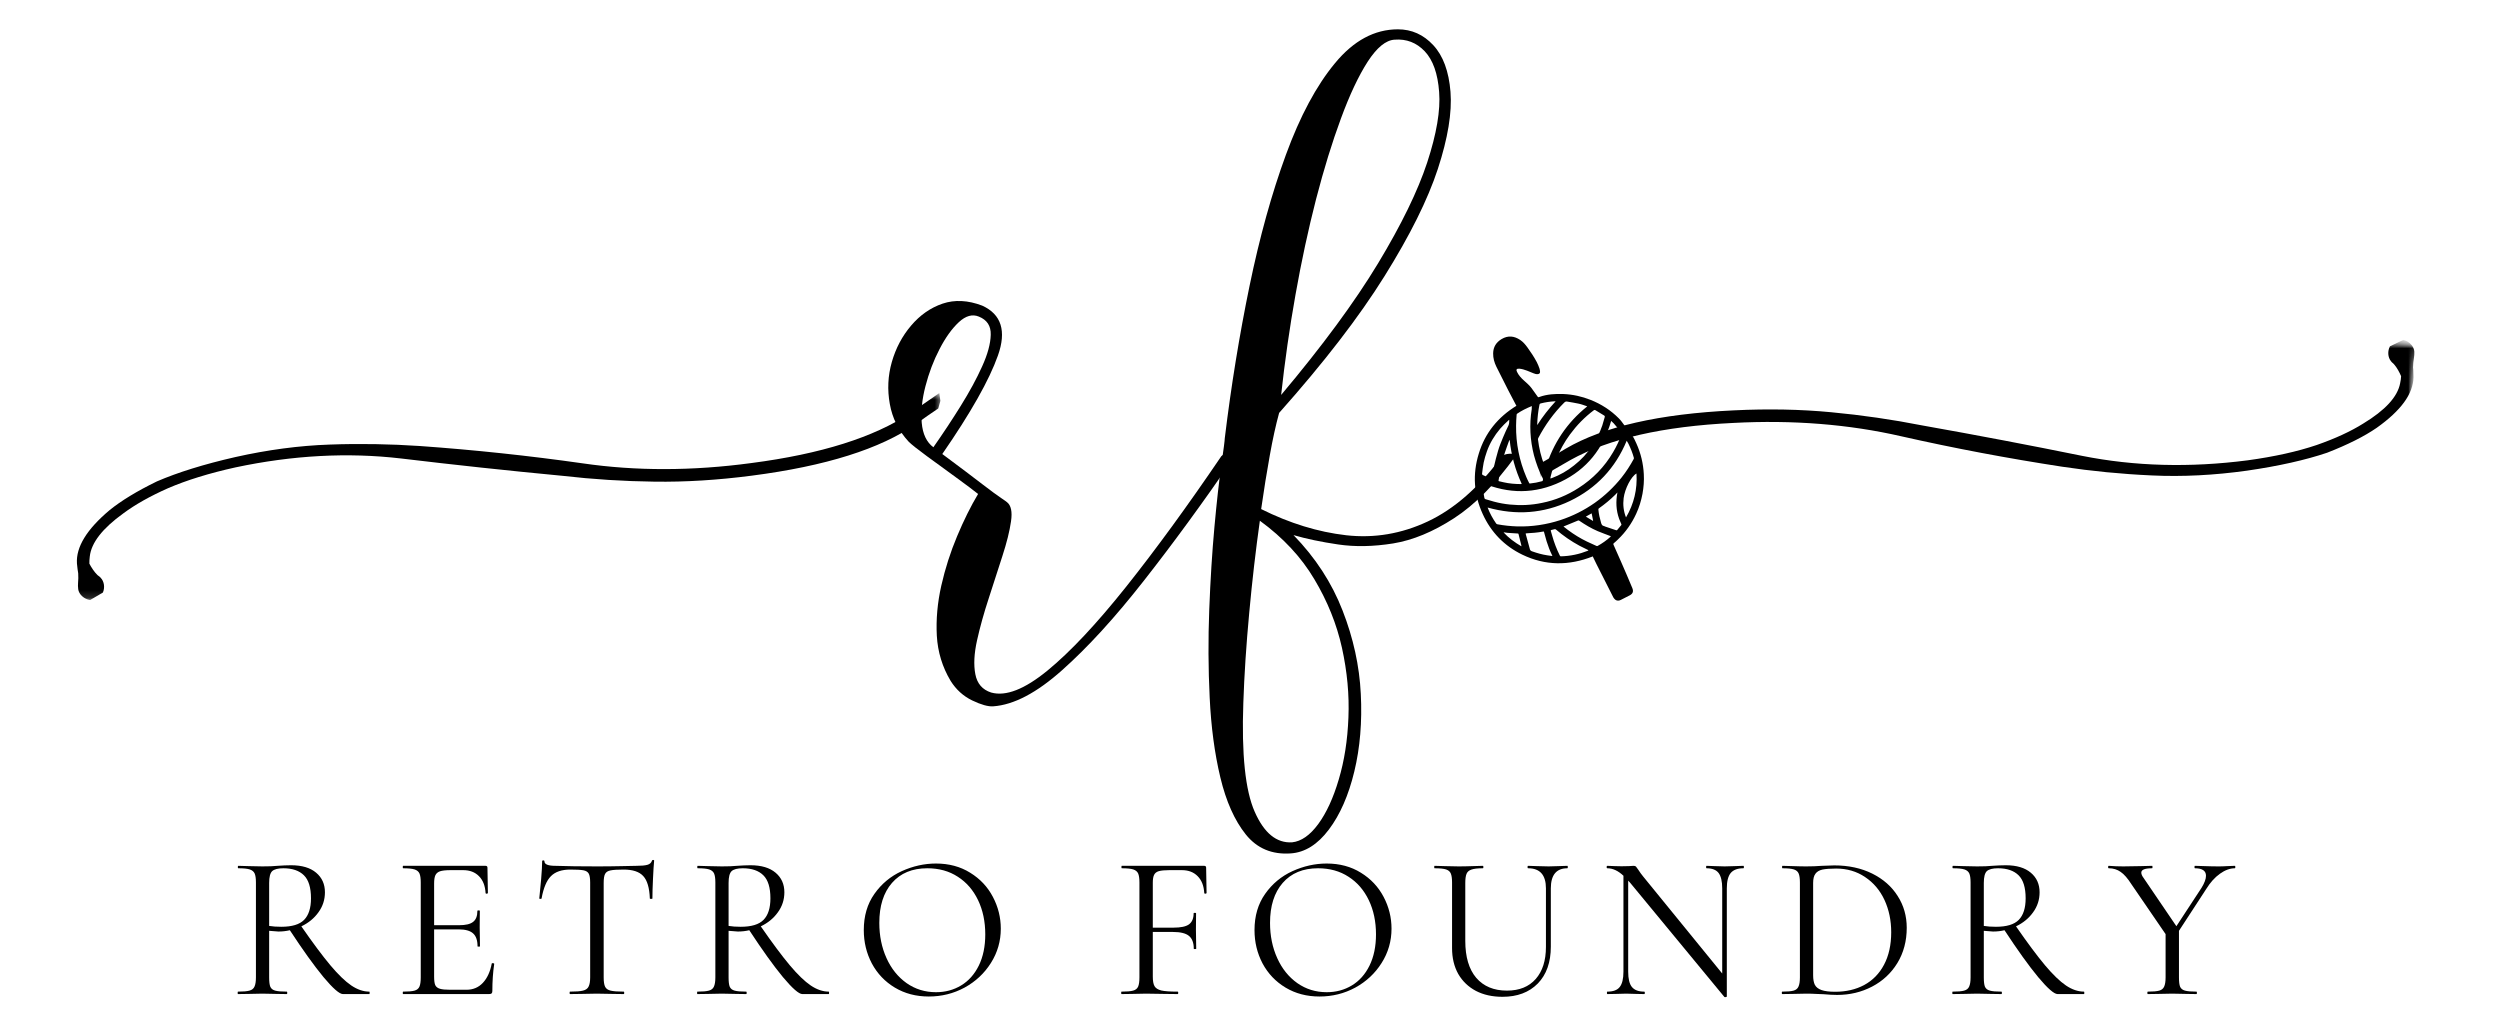
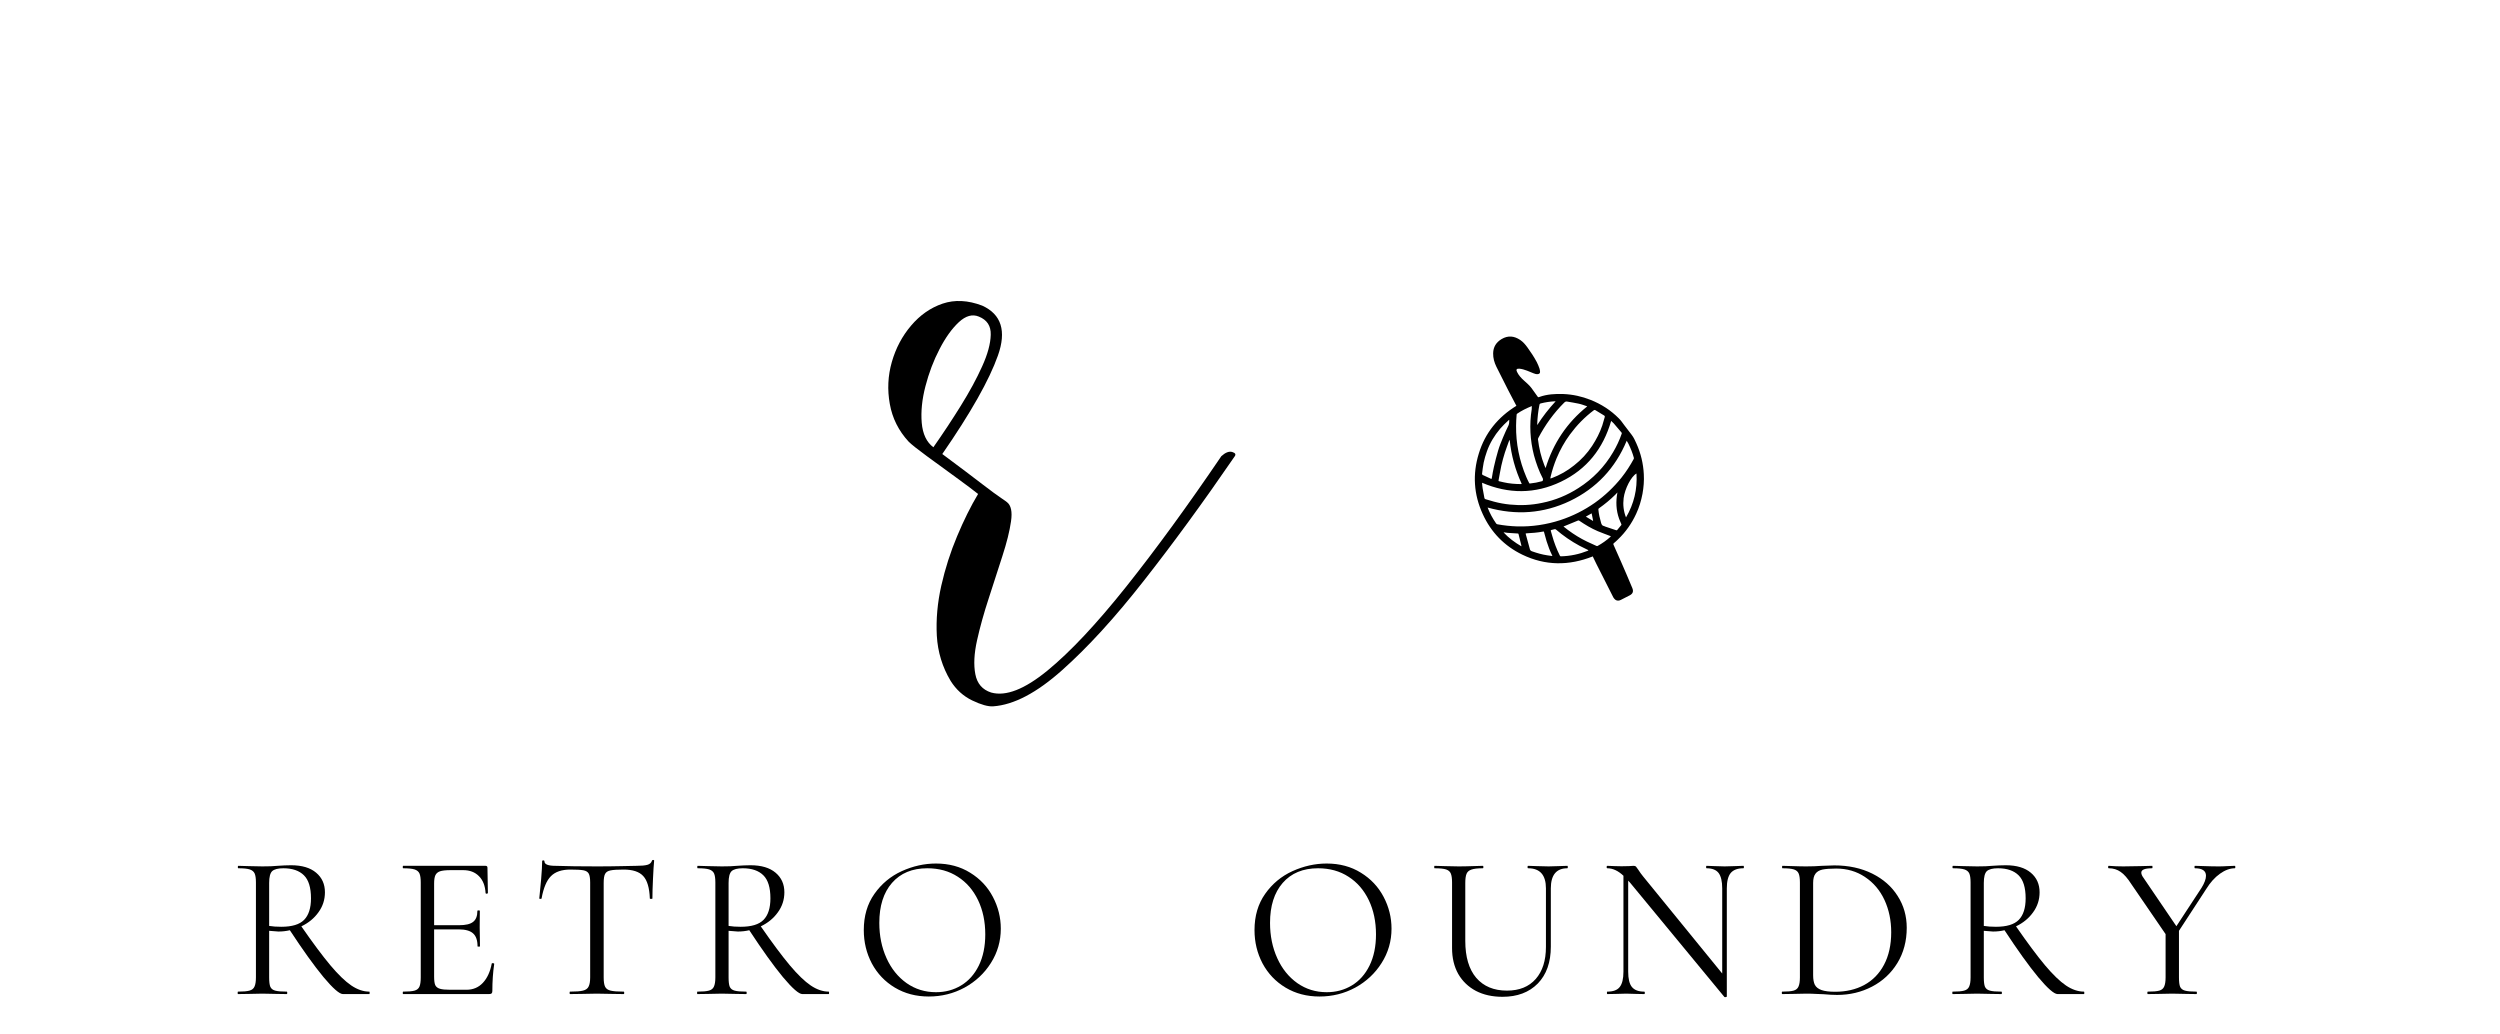
<svg xmlns="http://www.w3.org/2000/svg" width="341" height="141" viewBox="0 0 341 141" fill="none">
  <mask id="mask0_1_90" style="mask-type:luminance" maskUnits="userSpaceOnUse" x="10" y="53" width="119" height="29">
-     <path d="M10 53.615H128.469V81.853H10V53.615Z" fill="white" />
-   </mask>
+     </mask>
  <g mask="url(#mask0_1_90)">
    <path d="M14.035 80.824C14.329 80.142 14.216 79.314 13.736 78.814C13.687 78.765 13.643 78.701 13.584 78.662C13.491 78.603 13.397 78.519 13.29 78.436C13.29 78.436 13.285 78.426 13.285 78.416C13.275 78.416 13.275 78.416 13.275 78.416C12.848 78.01 12.446 77.367 12.191 76.887C12.182 76.603 12.201 76.284 12.245 75.916C12.446 74.034 13.971 72.082 16.824 70.023C18.432 68.827 20.457 67.685 22.908 66.597C25.448 65.503 28.522 64.547 32.115 63.753C39.915 62.096 47.44 61.689 54.701 62.537C61.859 63.395 69.203 64.189 76.757 64.905C80.89 65.381 85.072 65.645 89.273 65.699C93.475 65.758 97.902 65.484 102.535 64.881C112.619 63.577 120.095 61.223 124.949 57.826C126.052 57.032 127.052 56.336 127.979 55.713C128.067 55.37 128.17 55.022 128.268 54.679C128.224 54.326 128.175 53.968 128.121 53.615C126.978 54.409 125.679 55.306 124.164 56.346C119.193 59.65 111.977 61.925 102.486 63.16C94.426 64.248 86.739 64.258 79.468 63.199C72.095 62.15 64.692 61.366 57.27 60.836C53.25 60.566 49.146 60.488 44.965 60.64C40.793 60.782 36.508 61.356 32.11 62.341C27.816 63.322 24.247 64.435 21.408 65.66C18.687 66.984 16.53 68.298 14.932 69.597C11.843 72.195 10.353 74.612 10.495 76.858L10.579 77.622C10.598 77.833 10.627 78.019 10.667 78.201C10.691 78.642 10.691 79.098 10.647 79.49C10.618 79.775 10.637 80.069 10.667 80.353C10.74 81.059 11.486 81.74 12.294 81.843" fill="black" />
  </g>
  <path d="M168.375 62.3C164.125 68.497 160.012 74.125 156.041 79.185C152.079 84.244 148.358 88.313 144.883 91.402C141.416 94.5 138.279 96.147 135.47 96.343C134.788 96.392 133.832 96.128 132.607 95.539C131.391 94.951 130.41 94.059 129.665 92.873C128.538 90.99 127.91 88.936 127.783 86.715C127.665 84.504 127.866 82.234 128.391 79.891C128.925 77.537 129.646 75.292 130.548 73.145C131.45 70.988 132.401 69.066 133.411 67.379C132.783 66.87 131.783 66.12 130.41 65.124C129.038 64.119 127.709 63.154 126.43 62.222C125.15 61.281 124.321 60.624 123.939 60.242C122.566 58.751 121.713 57.04 121.37 55.104C121.017 53.157 121.11 51.25 121.645 49.377C122.184 47.495 123.057 45.843 124.272 44.416C125.488 42.98 126.92 41.98 128.567 41.416C130.224 40.857 132.028 40.945 133.979 41.69C136.592 42.882 137.303 45.152 136.117 48.495C134.94 51.829 132.411 56.31 128.528 61.928C130.969 63.747 132.803 65.124 134.019 66.066C135.234 66.997 136.078 67.615 136.548 67.929C137.019 68.242 137.284 68.433 137.352 68.497C137.911 68.929 138.098 69.806 137.901 71.125C137.715 72.434 137.323 74.008 136.725 75.851C136.137 77.694 135.514 79.616 134.862 81.616C134.205 83.617 133.675 85.519 133.273 87.323C132.867 89.137 132.788 90.686 133.038 91.97C133.283 93.25 134.004 94.079 135.195 94.461C137.195 95.02 139.755 94.02 142.882 91.46C146.005 88.897 149.579 85.087 153.609 80.028C157.634 74.969 161.963 69.037 166.591 62.222C167.15 61.712 167.65 61.526 168.081 61.653C168.522 61.786 168.62 62.001 168.375 62.3ZM127.312 61.006C128.631 59.124 129.881 57.236 131.058 55.339C132.244 53.432 133.215 51.647 133.96 49.985C134.715 48.328 135.107 46.887 135.136 45.671C135.176 44.455 134.631 43.627 133.509 43.181C132.631 42.818 131.724 43.073 130.783 43.946C129.842 44.823 128.964 46.044 128.155 47.613C127.341 49.172 126.704 50.858 126.233 52.672C125.763 54.476 125.596 56.143 125.724 57.672C125.856 59.202 126.385 60.315 127.312 61.006Z" fill="black" />
-   <path d="M204.829 62.3C205.025 62.055 205.383 61.918 205.908 61.889C206.442 61.864 206.712 61.977 206.712 62.222C203.966 66.026 201.167 68.85 198.319 70.694C195.48 72.537 192.715 73.684 190.024 74.125C187.327 74.557 184.827 74.606 182.513 74.263C180.209 73.924 178.184 73.498 176.434 72.988C179.425 76.062 181.655 79.489 183.121 83.263C184.597 87.038 185.425 90.833 185.612 94.637C185.808 98.451 185.513 101.981 184.729 105.227C183.945 108.482 182.788 111.12 181.258 113.149C179.729 115.189 177.993 116.272 176.061 116.404C173.497 116.586 171.453 115.723 169.924 113.816C168.394 111.904 167.237 109.31 166.453 106.031C165.668 102.746 165.188 99.118 165.001 95.147C164.805 91.186 164.786 87.176 164.943 83.126C165.099 79.062 165.335 75.312 165.649 71.87C165.962 68.433 166.276 65.624 166.59 63.438C166.904 61.256 167.06 60.035 167.06 59.771C167.933 52.593 169.061 45.681 170.433 39.023C171.806 32.371 173.458 26.404 175.395 21.119C177.326 15.839 179.562 11.668 182.101 8.608C184.636 5.539 187.494 4 190.671 4C192.553 4 194.161 4.721 195.495 6.157C196.838 7.598 197.623 9.721 197.848 12.53C198.069 15.344 197.495 18.845 196.122 23.041C194.75 27.228 192.323 32.101 188.847 37.67C185.381 43.23 180.591 49.446 174.473 56.319C174.027 57.942 173.6 59.879 173.198 62.124C172.792 64.374 172.399 66.811 172.022 69.439C175.905 71.375 179.768 72.566 183.611 73.007C187.455 73.439 191.166 72.811 194.75 71.125C198.343 69.439 201.702 66.497 204.829 62.3ZM169.59 95.873C169.34 102.864 169.855 107.815 171.139 110.718C172.419 113.63 174.12 115.022 176.238 114.894C177.493 114.762 178.679 113.934 179.807 112.404C180.93 110.874 181.866 108.84 182.611 106.305C183.366 103.78 183.807 100.971 183.925 97.873C184.053 94.784 183.758 91.617 183.043 88.362C182.322 85.117 181.067 82.004 179.278 79.008C177.498 76.003 175.022 73.341 171.845 71.027C171.282 75.027 170.796 79.219 170.394 83.597C169.987 87.96 169.718 92.054 169.59 95.873ZM174.748 53.868C180.366 47.191 184.773 41.21 187.965 35.925C191.151 30.645 193.387 26.056 194.671 22.159C195.951 18.252 196.495 15.05 196.299 12.55C196.113 10.04 195.461 8.192 194.338 7C193.21 5.814 191.838 5.284 190.22 5.412C189.029 5.481 187.808 6.481 186.553 8.412C185.308 10.349 184.092 12.932 182.905 16.158C181.714 19.374 180.582 23.041 179.513 27.159C178.454 31.277 177.518 35.621 176.709 40.18C175.895 44.745 175.243 49.309 174.748 53.868Z" fill="black" />
  <mask id="mask1_1_90" style="mask-type:luminance" maskUnits="userSpaceOnUse" x="208" y="46" width="123" height="21">
    <path d="M208.791 46.256H330.53V66.337H208.791V46.256Z" fill="white" />
  </mask>
  <g mask="url(#mask1_1_90)">
    <mask id="mask2_1_90" style="mask-type:luminance" maskUnits="userSpaceOnUse" x="209" y="36" width="121" height="39">
      <path d="M211.718 36.961L329.932 46.555L327.647 74.7L209.433 65.106L211.718 36.961Z" fill="white" />
    </mask>
    <g mask="url(#mask2_1_90)">
      <mask id="mask3_1_90" style="mask-type:luminance" maskUnits="userSpaceOnUse" x="209" y="36" width="122" height="39">
        <path d="M327.814 74.686L209.6 65.091L211.885 36.946L330.094 46.535L327.814 74.686Z" fill="white" />
      </mask>
      <g mask="url(#mask3_1_90)">
        <mask id="mask4_1_90" style="mask-type:luminance" maskUnits="userSpaceOnUse" x="209" y="36" width="122" height="39">
          <path d="M327.814 74.686L209.6 65.091L211.885 36.946L330.094 46.535L327.814 74.686Z" fill="white" />
        </mask>
        <g mask="url(#mask4_1_90)">
-           <path d="M325.99 47.237C325.642 47.889 325.691 48.727 326.128 49.266C326.172 49.315 326.211 49.384 326.265 49.428C326.358 49.492 326.441 49.585 326.539 49.678C326.539 49.678 326.549 49.688 326.549 49.698C326.554 49.698 326.554 49.698 326.554 49.698C326.946 50.139 327.299 50.81 327.51 51.311C327.5 51.595 327.456 51.914 327.378 52.276C327.03 54.13 325.348 55.953 322.338 57.777C320.637 58.841 318.529 59.816 315.999 60.699C313.376 61.586 310.239 62.287 306.586 62.787C298.683 63.812 291.148 63.606 283.981 62.175C276.916 60.738 269.661 59.356 262.189 58.027C258.105 57.223 253.958 56.62 249.776 56.228C245.594 55.831 241.162 55.742 236.495 55.973C226.337 56.453 218.694 58.194 213.581 61.189C212.419 61.89 211.365 62.503 210.394 63.047C210.272 63.385 210.144 63.724 210.017 64.057C210.036 64.415 210.056 64.773 210.076 65.131C211.282 64.43 212.649 63.64 214.243 62.728C219.464 59.836 226.842 58.154 236.402 57.689C244.526 57.257 252.183 57.87 259.346 59.512C266.611 61.155 273.926 62.532 281.28 63.66C285.265 64.258 289.354 64.665 293.531 64.851C297.703 65.047 302.022 64.822 306.483 64.199C310.842 63.567 314.489 62.743 317.416 61.753C320.235 60.655 322.49 59.522 324.191 58.35C327.481 56.012 329.157 53.727 329.201 51.472L329.177 50.708C329.177 50.497 329.162 50.306 329.138 50.124C329.147 49.683 329.182 49.227 329.26 48.84C329.314 48.555 329.319 48.266 329.314 47.982C329.295 47.266 328.608 46.531 327.809 46.359" fill="black" />
-         </g>
+           </g>
      </g>
    </g>
  </g>
  <path d="M50.381 135.258C50.405 135.258 50.42 135.316 50.42 135.434C50.42 135.542 50.405 135.591 50.381 135.591H46.773C46.302 135.591 45.42 134.821 44.125 133.277C42.841 131.723 41.311 129.59 39.537 126.884C39.036 127.002 38.517 127.061 37.968 127.061C37.86 127.061 37.443 127.031 36.713 126.963V133.316C36.713 133.904 36.762 134.331 36.87 134.591C36.987 134.856 37.208 135.032 37.536 135.12C37.86 135.213 38.385 135.258 39.105 135.258C39.154 135.258 39.184 135.316 39.184 135.434C39.184 135.542 39.154 135.591 39.105 135.591C38.517 135.591 38.056 135.586 37.733 135.571L35.791 135.532L33.889 135.571C33.546 135.586 33.07 135.591 32.457 135.591C32.428 135.591 32.418 135.542 32.418 135.434C32.418 135.316 32.428 135.258 32.457 135.258C33.173 135.258 33.698 135.213 34.026 135.12C34.364 135.032 34.595 134.846 34.712 134.571C34.84 134.297 34.909 133.88 34.909 133.316V120.374C34.909 119.815 34.85 119.403 34.732 119.138C34.614 118.878 34.389 118.697 34.065 118.589C33.737 118.486 33.222 118.432 32.516 118.432C32.462 118.432 32.438 118.383 32.438 118.275C32.438 118.158 32.462 118.099 32.516 118.099L33.889 118.138C34.673 118.167 35.306 118.177 35.791 118.177C36.208 118.177 36.595 118.172 36.948 118.158C37.301 118.148 37.595 118.128 37.831 118.099C38.522 118.05 39.149 118.02 39.713 118.02C41.189 118.02 42.326 118.364 43.125 119.04C43.919 119.707 44.321 120.599 44.321 121.707C44.321 122.717 44.027 123.624 43.439 124.433C42.861 125.247 42.086 125.884 41.105 126.355C42.674 128.62 43.993 130.389 45.067 131.669C46.135 132.939 47.086 133.855 47.91 134.414C48.743 134.978 49.567 135.258 50.381 135.258ZM36.713 126.296C37.183 126.374 37.733 126.413 38.36 126.413C39.821 126.413 40.86 126.1 41.478 125.472C42.105 124.835 42.419 123.854 42.419 122.531C42.419 121.07 42.096 120.021 41.458 119.393C40.816 118.756 39.88 118.432 38.654 118.432C37.919 118.432 37.409 118.565 37.125 118.824C36.85 119.089 36.713 119.624 36.713 120.432V126.296Z" fill="black" />
  <path d="M67.077 131.414C67.077 131.39 67.117 131.375 67.195 131.375C67.244 131.375 67.293 131.385 67.332 131.394C67.381 131.409 67.411 131.434 67.411 131.473C67.239 132.649 67.156 133.885 67.156 135.179C67.156 135.326 67.121 135.429 67.058 135.493C66.989 135.562 66.871 135.591 66.705 135.591H54.978C54.949 135.591 54.939 135.542 54.939 135.434C54.939 135.316 54.949 135.258 54.978 135.258C55.694 135.258 56.218 135.213 56.547 135.12C56.87 135.032 57.096 134.846 57.214 134.571C57.331 134.297 57.39 133.88 57.39 133.316V120.374C57.39 119.815 57.331 119.403 57.214 119.138C57.096 118.878 56.87 118.697 56.547 118.589C56.218 118.486 55.694 118.432 54.978 118.432C54.949 118.432 54.939 118.383 54.939 118.275C54.939 118.158 54.949 118.099 54.978 118.099H66.234C66.401 118.099 66.489 118.187 66.489 118.354L66.548 121.786C66.548 121.854 66.494 121.893 66.391 121.903C66.298 121.903 66.244 121.879 66.234 121.825C66.18 120.834 65.881 120.06 65.332 119.511C64.793 118.962 64.077 118.687 63.175 118.687H61.469C60.812 118.687 60.331 118.741 60.018 118.844C59.714 118.952 59.508 119.128 59.39 119.374C59.273 119.624 59.214 120.001 59.214 120.511V126.198H62.626C63.513 126.198 64.146 126.051 64.528 125.747C64.92 125.448 65.116 124.943 65.116 124.237C65.116 124.198 65.165 124.178 65.273 124.178C65.391 124.178 65.45 124.198 65.45 124.237L65.43 126.492C65.43 127.041 65.435 127.453 65.45 127.727L65.469 129.08C65.469 129.11 65.41 129.12 65.293 129.12C65.185 129.12 65.136 129.11 65.136 129.08C65.136 128.257 64.93 127.669 64.528 127.316C64.136 126.953 63.474 126.766 62.547 126.766H59.214V133.218C59.214 133.743 59.263 134.13 59.371 134.375C59.488 134.61 59.694 134.777 59.998 134.865C60.297 134.959 60.763 135.003 61.39 135.003H63.626C64.528 135.003 65.273 134.689 65.862 134.061C66.46 133.424 66.867 132.542 67.077 131.414Z" fill="black" />
  <path d="M77.793 118.609C76.616 118.609 75.733 118.913 75.145 119.511C74.557 120.099 74.13 121.114 73.871 122.55C73.871 122.59 73.817 122.609 73.714 122.609C73.606 122.609 73.557 122.59 73.557 122.55C73.635 121.884 73.719 121.011 73.812 119.923C73.9 118.839 73.949 118.03 73.949 117.491C73.949 117.403 73.998 117.354 74.106 117.354C74.209 117.354 74.263 117.403 74.263 117.491C74.263 117.898 74.763 118.099 75.773 118.099C77.351 118.153 79.229 118.177 81.401 118.177C82.499 118.177 83.661 118.168 84.891 118.138L86.793 118.099C87.47 118.099 87.975 118.055 88.303 117.962C88.627 117.873 88.838 117.682 88.931 117.393C88.941 117.329 88.995 117.295 89.088 117.295C89.176 117.295 89.225 117.329 89.225 117.393C89.171 117.942 89.117 118.766 89.068 119.864C89.014 120.962 88.99 121.859 88.99 122.55C88.99 122.59 88.931 122.609 88.813 122.609C88.696 122.609 88.637 122.59 88.637 122.55C88.583 121.099 88.284 120.079 87.735 119.491C87.195 118.903 86.308 118.609 85.068 118.609C84.229 118.609 83.626 118.648 83.264 118.726C82.911 118.795 82.665 118.952 82.538 119.197C82.406 119.432 82.342 119.844 82.342 120.432V133.316C82.342 133.905 82.406 134.331 82.538 134.591C82.665 134.856 82.916 135.032 83.283 135.12C83.661 135.213 84.254 135.258 85.068 135.258C85.117 135.258 85.146 135.316 85.146 135.434C85.146 135.542 85.117 135.591 85.068 135.591C84.45 135.591 83.955 135.586 83.577 135.571L81.401 135.532L79.302 135.571C78.92 135.586 78.405 135.591 77.753 135.591C77.714 135.591 77.694 135.542 77.694 135.434C77.694 135.316 77.714 135.258 77.753 135.258C78.562 135.258 79.15 135.213 79.518 135.12C79.896 135.032 80.151 134.846 80.283 134.571C80.425 134.297 80.499 133.88 80.499 133.316V120.374C80.499 119.785 80.43 119.383 80.302 119.158C80.17 118.922 79.93 118.775 79.577 118.707C79.224 118.643 78.626 118.609 77.793 118.609Z" fill="black" />
  <path d="M113.047 135.258C113.072 135.258 113.086 135.316 113.086 135.434C113.086 135.542 113.072 135.591 113.047 135.591H109.439C108.968 135.591 108.086 134.821 106.791 133.277C105.507 131.723 103.977 129.59 102.203 126.884C101.703 127.002 101.183 127.061 100.634 127.061C100.526 127.061 100.109 127.031 99.379 126.963V133.316C99.379 133.904 99.428 134.331 99.536 134.591C99.653 134.856 99.874 135.032 100.203 135.12C100.526 135.213 101.051 135.258 101.771 135.258C101.82 135.258 101.85 135.316 101.85 135.434C101.85 135.542 101.82 135.591 101.771 135.591C101.183 135.591 100.722 135.586 100.399 135.571L98.457 135.532L96.555 135.571C96.212 135.586 95.736 135.591 95.124 135.591C95.094 135.591 95.084 135.542 95.084 135.434C95.084 135.316 95.094 135.258 95.124 135.258C95.839 135.258 96.364 135.213 96.692 135.12C97.031 135.032 97.261 134.846 97.379 134.571C97.506 134.297 97.575 133.88 97.575 133.316V120.374C97.575 119.815 97.516 119.403 97.398 119.138C97.281 118.878 97.055 118.697 96.732 118.589C96.403 118.486 95.888 118.432 95.182 118.432C95.128 118.432 95.104 118.383 95.104 118.275C95.104 118.158 95.128 118.099 95.182 118.099L96.555 118.138C97.34 118.167 97.972 118.177 98.457 118.177C98.874 118.177 99.261 118.172 99.614 118.158C99.967 118.148 100.261 118.128 100.497 118.099C101.188 118.05 101.815 118.02 102.379 118.02C103.855 118.02 104.992 118.364 105.791 119.04C106.586 119.707 106.988 120.599 106.988 121.707C106.988 122.717 106.693 123.624 106.105 124.433C105.527 125.247 104.752 125.884 103.772 126.355C105.34 128.62 106.659 130.389 107.733 131.669C108.801 132.939 109.753 133.855 110.576 134.414C111.41 134.978 112.233 135.258 113.047 135.258ZM99.379 126.296C99.85 126.374 100.399 126.413 101.026 126.413C102.487 126.413 103.526 126.1 104.144 125.472C104.772 124.835 105.085 123.854 105.085 122.531C105.085 121.07 104.762 120.021 104.125 119.393C103.482 118.756 102.546 118.432 101.32 118.432C100.585 118.432 100.075 118.565 99.791 118.824C99.516 119.089 99.379 119.624 99.379 120.432V126.296Z" fill="black" />
  <path d="M126.684 135.924C124.959 135.924 123.414 135.522 122.056 134.709C120.708 133.9 119.664 132.801 118.919 131.414C118.183 130.017 117.821 128.502 117.821 126.865C117.821 124.943 118.301 123.295 119.272 121.923C120.238 120.55 121.478 119.521 122.998 118.824C124.527 118.133 126.081 117.785 127.665 117.785C129.44 117.785 130.999 118.207 132.332 119.04C133.675 119.864 134.71 120.962 135.43 122.335C136.146 123.698 136.509 125.139 136.509 126.668C136.509 128.37 136.058 129.933 135.156 131.355C134.264 132.767 133.067 133.885 131.567 134.709C130.062 135.522 128.435 135.924 126.684 135.924ZM127.665 135.336C128.93 135.336 130.077 135.032 131.097 134.414C132.116 133.802 132.92 132.899 133.509 131.708C134.097 130.507 134.391 129.09 134.391 127.453C134.391 125.703 134.063 124.149 133.411 122.786C132.754 121.413 131.832 120.349 130.646 119.589C129.469 118.82 128.082 118.432 126.488 118.432C124.434 118.432 122.826 119.099 121.664 120.432C120.512 121.756 119.938 123.57 119.938 125.884C119.938 127.639 120.262 129.237 120.919 130.688C121.571 132.13 122.488 133.267 123.664 134.101C124.841 134.924 126.174 135.336 127.665 135.336Z" fill="black" />
-   <path d="M164.576 121.786C164.576 121.854 164.522 121.893 164.419 121.903C164.326 121.903 164.272 121.879 164.262 121.825C164.208 120.834 163.909 120.06 163.36 119.511C162.821 118.962 162.105 118.687 161.203 118.687H159.497C158.869 118.687 158.389 118.736 158.065 118.824C157.752 118.918 157.536 119.089 157.418 119.334C157.301 119.57 157.242 119.923 157.242 120.393V126.531H160.066C161.056 126.531 161.762 126.384 162.183 126.08C162.6 125.766 162.811 125.266 162.811 124.57C162.811 124.531 162.86 124.511 162.968 124.511C163.086 124.511 163.144 124.531 163.144 124.57L163.125 126.825C163.125 127.374 163.13 127.786 163.144 128.061L163.164 129.414C163.164 129.443 163.105 129.453 162.987 129.453C162.88 129.453 162.831 129.443 162.831 129.414C162.831 128.59 162.605 128.002 162.164 127.649C161.732 127.296 161.007 127.119 159.987 127.119H157.242V133.218C157.242 133.806 157.32 134.238 157.477 134.512C157.634 134.787 157.938 134.983 158.399 135.101C158.869 135.209 159.615 135.258 160.634 135.258C160.683 135.258 160.713 135.316 160.713 135.434C160.713 135.542 160.683 135.591 160.634 135.591C159.86 135.591 159.262 135.586 158.83 135.571L156.32 135.532L154.418 135.571C154.075 135.586 153.599 135.591 152.986 135.591C152.947 135.591 152.928 135.542 152.928 135.434C152.928 135.316 152.947 135.258 152.986 135.258C153.692 135.258 154.212 135.213 154.555 135.12C154.893 135.032 155.124 134.846 155.242 134.571C155.359 134.297 155.418 133.88 155.418 133.316V120.374C155.418 119.815 155.359 119.403 155.242 119.138C155.124 118.878 154.898 118.697 154.575 118.589C154.246 118.486 153.722 118.432 153.006 118.432C152.977 118.432 152.967 118.383 152.967 118.275C152.967 118.158 152.977 118.099 153.006 118.099H164.262C164.429 118.099 164.517 118.187 164.517 118.354L164.576 121.786Z" fill="black" />
  <path d="M179.979 135.924C178.253 135.924 176.709 135.522 175.351 134.709C174.003 133.9 172.958 132.801 172.213 131.414C171.478 130.017 171.115 128.502 171.115 126.865C171.115 124.943 171.596 123.295 172.566 121.923C173.532 120.55 174.772 119.521 176.292 118.824C177.822 118.133 179.376 117.785 180.959 117.785C182.734 117.785 184.293 118.207 185.627 119.04C186.97 119.864 188.004 120.962 188.725 122.335C189.441 123.698 189.803 125.139 189.803 126.668C189.803 128.37 189.352 129.933 188.45 131.355C187.558 132.767 186.362 133.885 184.862 134.709C183.357 135.522 181.729 135.924 179.979 135.924ZM180.959 135.336C182.224 135.336 183.371 135.032 184.391 134.414C185.411 133.802 186.215 132.899 186.803 131.708C187.391 130.507 187.686 129.09 187.686 127.453C187.686 125.703 187.357 124.149 186.705 122.786C186.048 121.413 185.126 120.349 183.94 119.589C182.763 118.82 181.376 118.432 179.783 118.432C177.729 118.432 176.121 119.099 174.959 120.432C173.807 121.756 173.233 123.57 173.233 125.884C173.233 127.639 173.557 129.237 174.214 130.688C174.866 132.13 175.782 133.267 176.959 134.101C178.135 134.924 179.469 135.336 180.959 135.336Z" fill="black" />
  <path d="M210.866 121.178C210.866 119.349 210.053 118.432 208.435 118.432C208.381 118.432 208.356 118.383 208.356 118.275C208.356 118.158 208.381 118.099 208.435 118.099L209.631 118.138C210.308 118.167 210.847 118.177 211.239 118.177C211.553 118.177 212.009 118.167 212.612 118.138L213.788 118.099C213.828 118.099 213.847 118.158 213.847 118.275C213.847 118.383 213.828 118.432 213.788 118.432C212.283 118.432 211.533 119.349 211.533 121.178V129.12C211.533 131.267 210.935 132.944 209.749 134.159C208.557 135.365 206.954 135.964 204.944 135.964C203.557 135.964 202.346 135.694 201.316 135.16C200.282 134.61 199.478 133.841 198.904 132.846C198.341 131.841 198.061 130.664 198.061 129.316V120.374C198.061 119.815 198.002 119.403 197.885 119.138C197.777 118.878 197.561 118.697 197.238 118.589C196.909 118.486 196.385 118.432 195.669 118.432C195.639 118.432 195.63 118.383 195.63 118.275C195.63 118.158 195.639 118.099 195.669 118.099L197.041 118.138C197.826 118.167 198.458 118.177 198.944 118.177C199.463 118.177 200.12 118.167 200.905 118.138L202.258 118.099C202.307 118.099 202.336 118.158 202.336 118.275C202.336 118.383 202.307 118.432 202.258 118.432C201.562 118.432 201.047 118.491 200.709 118.609C200.38 118.717 200.159 118.903 200.042 119.177C199.924 119.452 199.865 119.874 199.865 120.432V128.335C199.865 130.522 200.36 132.198 201.356 133.375C202.361 134.542 203.758 135.12 205.552 135.12C207.239 135.12 208.543 134.591 209.474 133.532C210.401 132.473 210.866 131.017 210.866 129.159V121.178Z" fill="black" />
  <path d="M237.793 118.099C237.842 118.099 237.871 118.158 237.871 118.275C237.871 118.383 237.842 118.432 237.793 118.432C237.008 118.432 236.43 118.648 236.067 119.079C235.714 119.511 235.538 120.212 235.538 121.178V135.924C235.538 135.964 235.489 135.988 235.4 136.003C235.307 136.027 235.243 136.022 235.204 135.983L222.34 120.393L222.085 120.119V132.532C222.085 133.512 222.252 134.213 222.595 134.63C222.948 135.052 223.502 135.258 224.262 135.258C224.326 135.258 224.36 135.316 224.36 135.434C224.36 135.542 224.326 135.591 224.262 135.591C223.801 135.591 223.448 135.586 223.203 135.571L221.811 135.532L220.379 135.571C220.114 135.586 219.737 135.591 219.242 135.591C219.202 135.591 219.183 135.542 219.183 135.434C219.183 135.316 219.202 135.258 219.242 135.258C220.036 135.258 220.6 135.052 220.928 134.63C221.266 134.213 221.438 133.512 221.438 132.532V119.452C220.717 118.775 219.987 118.432 219.242 118.432C219.173 118.432 219.144 118.383 219.144 118.275C219.144 118.158 219.173 118.099 219.242 118.099L220.261 118.138C220.482 118.153 220.791 118.158 221.183 118.158C221.6 118.158 221.938 118.153 222.203 118.138C222.463 118.114 222.664 118.099 222.811 118.099C222.968 118.099 223.075 118.133 223.144 118.197C223.208 118.266 223.311 118.408 223.458 118.628C223.678 118.972 223.899 119.275 224.125 119.55L234.91 132.787V121.178C234.91 120.212 234.743 119.511 234.42 119.079C234.091 118.648 233.542 118.432 232.773 118.432C232.733 118.432 232.714 118.383 232.714 118.275C232.714 118.158 232.733 118.099 232.773 118.099L233.871 118.138C234.43 118.167 234.89 118.177 235.243 118.177C235.567 118.177 236.033 118.167 236.636 118.138L237.793 118.099Z" fill="black" />
  <path d="M250.587 135.709C250.048 135.709 249.43 135.674 248.724 135.611C248.46 135.596 248.126 135.586 247.724 135.571C247.317 135.547 246.871 135.532 246.391 135.532L244.489 135.571C244.16 135.586 243.694 135.591 243.096 135.591C243.057 135.591 243.038 135.542 243.038 135.434C243.038 135.316 243.057 135.258 243.096 135.258C243.802 135.258 244.317 135.213 244.646 135.12C244.969 135.032 245.195 134.846 245.312 134.571C245.44 134.297 245.508 133.88 245.508 133.316V120.374C245.508 119.815 245.45 119.403 245.332 119.138C245.224 118.878 245.008 118.697 244.685 118.589C244.356 118.486 243.832 118.432 243.116 118.432C243.087 118.432 243.077 118.383 243.077 118.275C243.077 118.158 243.087 118.099 243.116 118.099L244.528 118.138C245.312 118.168 245.93 118.177 246.391 118.177C247.107 118.177 247.808 118.153 248.489 118.099C249.313 118.06 249.881 118.04 250.195 118.04C252.141 118.04 253.867 118.413 255.372 119.158C256.872 119.903 258.029 120.923 258.843 122.217C259.667 123.501 260.079 124.943 260.079 126.551C260.079 128.355 259.652 129.958 258.804 131.355C257.951 132.743 256.804 133.816 255.353 134.571C253.901 135.331 252.313 135.709 250.587 135.709ZM250.313 135.277C251.803 135.277 253.122 134.973 254.274 134.356C255.436 133.728 256.338 132.806 256.98 131.591C257.632 130.365 257.961 128.884 257.961 127.159C257.961 125.541 257.652 124.07 257.039 122.746C256.421 121.428 255.539 120.388 254.392 119.628C253.254 118.859 251.94 118.471 250.45 118.471C249.651 118.471 249.028 118.52 248.587 118.609C248.156 118.702 247.832 118.893 247.626 119.177C247.415 119.452 247.312 119.874 247.312 120.432V133.022C247.312 133.586 247.391 134.022 247.548 134.336C247.714 134.65 248.018 134.885 248.45 135.042C248.891 135.199 249.514 135.277 250.313 135.277Z" fill="black" />
  <path d="M284.26 135.258C284.284 135.258 284.299 135.316 284.299 135.434C284.299 135.542 284.284 135.591 284.26 135.591H280.651C280.181 135.591 279.298 134.821 278.004 133.277C276.72 131.723 275.19 129.59 273.415 126.884C272.915 127.002 272.396 127.061 271.847 127.061C271.739 127.061 271.322 127.031 270.592 126.963V133.316C270.592 133.904 270.641 134.331 270.748 134.591C270.866 134.856 271.087 135.032 271.415 135.12C271.739 135.213 272.263 135.258 272.984 135.258C273.033 135.258 273.062 135.316 273.062 135.434C273.062 135.542 273.033 135.591 272.984 135.591C272.396 135.591 271.935 135.586 271.611 135.571L269.67 135.532L267.768 135.571C267.425 135.586 266.949 135.591 266.336 135.591C266.307 135.591 266.297 135.542 266.297 135.434C266.297 135.316 266.307 135.258 266.336 135.258C267.052 135.258 267.576 135.213 267.905 135.12C268.243 135.032 268.474 134.846 268.591 134.571C268.719 134.297 268.787 133.88 268.787 133.316V120.374C268.787 119.815 268.729 119.403 268.611 119.138C268.493 118.878 268.268 118.697 267.944 118.589C267.616 118.486 267.101 118.432 266.395 118.432C266.341 118.432 266.317 118.383 266.317 118.275C266.317 118.158 266.341 118.099 266.395 118.099L267.768 118.138C268.552 118.167 269.185 118.177 269.67 118.177C270.087 118.177 270.474 118.172 270.827 118.158C271.18 118.148 271.474 118.128 271.709 118.099C272.401 118.05 273.028 118.02 273.592 118.02C275.067 118.02 276.205 118.364 277.004 119.04C277.798 119.707 278.2 120.599 278.2 121.707C278.2 122.717 277.906 123.624 277.318 124.433C276.739 125.247 275.965 125.884 274.984 126.355C276.553 128.62 277.872 130.389 278.945 131.669C280.014 132.939 280.965 133.855 281.789 134.414C282.622 134.978 283.446 135.258 284.26 135.258ZM270.592 126.296C271.062 126.374 271.611 126.413 272.239 126.413C273.7 126.413 274.739 126.1 275.357 125.472C275.984 124.835 276.298 123.854 276.298 122.531C276.298 121.07 275.974 120.021 275.337 119.393C274.695 118.756 273.759 118.432 272.533 118.432C271.798 118.432 271.288 118.565 271.003 118.824C270.729 119.089 270.592 119.624 270.592 120.432V126.296Z" fill="black" />
  <path d="M206.837 55.353C206.456 54.635 206.086 53.939 205.721 53.227C205.179 52.169 204.642 51.094 204.106 50.02C203.824 49.442 203.655 48.847 203.665 48.202C203.678 47.323 204.079 46.695 204.818 46.248C205.708 45.724 206.539 45.83 207.342 46.36C207.757 46.638 208.069 47.009 208.355 47.408C208.817 48.043 209.241 48.685 209.611 49.381C209.755 49.661 209.888 49.975 209.989 50.278C210.033 50.418 210.057 50.57 210.063 50.716C210.076 50.901 209.952 51.005 209.763 51.034C209.54 51.052 209.345 50.989 209.154 50.91C208.865 50.798 208.582 50.671 208.293 50.56C207.94 50.428 207.597 50.317 207.228 50.288C206.875 50.264 206.757 50.407 206.923 50.73C207.15 51.2 207.484 51.56 207.862 51.898C208.223 52.231 208.595 52.532 208.897 52.935C209.172 53.312 209.43 53.684 209.705 54.061C209.804 54.201 209.804 54.201 209.966 54.146C211.026 53.767 212.127 53.707 213.25 53.745C214.531 53.798 215.775 54.073 216.957 54.545C218.411 55.122 219.71 55.956 220.811 57.068C221.085 57.336 221.305 57.66 221.531 57.967C221.871 58.419 222.217 58.855 222.558 59.307C222.838 59.668 223.027 60.09 223.204 60.489C223.803 61.818 224.142 63.225 224.215 64.673C224.268 65.573 224.195 66.469 224.035 67.354C223.855 68.305 223.581 69.208 223.172 70.086C222.566 71.404 221.737 72.579 220.694 73.576C220.506 73.768 220.307 73.938 220.108 74.108C220.054 74.163 220.044 74.195 220.072 74.276C220.427 75.076 220.787 75.859 221.125 76.653C221.647 77.831 222.146 79.019 222.646 80.208C222.84 80.667 222.719 80.988 222.287 81.209C221.893 81.425 221.488 81.618 221.078 81.829C220.819 81.961 220.564 81.969 220.329 81.803C220.214 81.712 220.126 81.594 220.054 81.48C219.69 80.768 219.33 80.039 218.965 79.326C218.556 78.528 218.147 77.729 217.754 76.935C217.599 76.633 217.45 76.314 217.3 75.996C217.278 75.952 217.272 75.915 217.261 75.893C213.997 77.183 210.791 77.176 207.641 75.655C205.194 74.469 203.38 72.604 202.25 70.13C201.02 67.463 200.836 64.682 201.709 61.863C202.56 59.056 204.319 56.902 206.837 55.353ZM202.919 69.229C202.925 69.267 202.925 69.267 202.925 69.267C203.22 70.029 203.606 70.73 204.074 71.404C204.112 71.452 204.172 71.49 204.238 71.511C205.156 71.681 206.063 71.775 206.991 71.804C208.977 71.85 210.927 71.56 212.819 70.945C214.512 70.392 216.083 69.601 217.527 68.589C218.906 67.61 220.126 66.454 221.182 65.136C221.82 64.332 222.365 63.481 222.855 62.576C222.866 62.543 222.865 62.489 222.86 62.451C222.679 61.78 222.418 61.137 222.114 60.516C222.048 60.386 221.965 60.252 221.882 60.117C220.334 63.853 217.757 66.59 214.15 68.329C210.527 70.061 206.77 70.309 202.919 69.229ZM219.762 57.414C218.67 61.19 216.441 64.021 212.904 65.71C209.368 67.398 205.766 67.39 202.154 65.846C202.178 66.106 202.186 66.361 202.232 66.61C202.307 67.049 202.387 67.471 202.467 67.894C202.484 68.007 202.55 68.083 202.67 68.103C203.034 68.203 203.409 68.324 203.774 68.423C204.486 68.617 205.22 68.746 205.953 68.82C207.419 68.969 208.883 68.9 210.334 68.593C212.126 68.234 213.79 67.545 215.316 66.56C217.267 65.315 218.857 63.683 220.026 61.681C220.501 60.879 220.9 60.034 221.2 59.158C221.221 59.093 221.221 59.038 221.166 58.985C220.815 58.565 220.458 58.161 220.107 57.742C219.998 57.634 219.883 57.543 219.762 57.414ZM211.462 65.263C211.544 65.234 211.598 65.234 211.657 65.217C212.765 64.8 213.78 64.226 214.705 63.479C215.669 62.727 216.496 61.84 217.17 60.813C217.742 59.934 218.216 59.024 218.553 58.033C218.674 57.658 218.763 57.272 218.884 56.897C218.915 56.799 218.888 56.718 218.795 56.67C218.402 56.435 217.993 56.194 217.605 55.943C217.529 55.901 217.475 55.901 217.405 55.951C216.144 56.896 215.065 58.008 214.133 59.275C213.394 60.28 212.792 61.366 212.309 62.526C211.981 63.321 211.712 64.153 211.509 65.007C211.488 65.072 211.478 65.159 211.462 65.263ZM210.82 63.847C211.861 60.452 213.738 57.651 216.488 55.439C216.477 55.417 216.461 55.412 216.461 55.412C216.069 55.285 215.688 55.126 215.28 55.049C214.775 54.94 214.259 54.864 213.764 54.776C213.596 54.74 213.488 54.795 213.359 54.916C211.924 56.345 210.752 57.968 209.809 59.773C209.793 59.821 209.778 59.87 209.778 59.925C209.926 61.144 210.208 62.334 210.653 63.469C210.703 63.594 210.758 63.702 210.82 63.847ZM208.948 55.403C208.91 55.409 208.894 55.404 208.872 55.415C208.186 55.698 207.522 56.025 206.918 56.443C206.897 56.454 206.881 56.503 206.87 56.535C206.832 57.045 206.793 57.556 206.793 58.06C206.767 60.485 207.235 62.835 208.19 65.072C208.301 65.342 208.444 65.623 208.577 65.882C208.583 65.919 208.643 65.957 208.681 65.951C209.239 65.897 209.797 65.788 210.332 65.637C210.37 65.631 210.413 65.609 210.424 65.576C210.461 65.462 210.492 65.364 210.437 65.256C209.912 64.258 209.533 63.198 209.235 62.111C208.7 60.027 208.587 57.918 208.93 55.794C208.918 55.664 208.938 55.544 208.948 55.403ZM219.719 73.135C219.67 73.119 219.654 73.114 219.637 73.109C219.076 72.892 218.494 72.686 217.938 72.453C217.051 72.076 216.221 71.574 215.408 71.023C215.348 70.986 215.299 70.97 215.234 71.003C214.65 71.248 214.05 71.487 213.467 71.731C213.407 71.748 213.343 71.781 213.262 71.809C213.3 71.857 213.327 71.884 213.36 71.895C213.535 72.023 213.704 72.168 213.879 72.296C214.693 72.902 215.55 73.43 216.455 73.867C216.891 74.079 217.332 74.276 217.773 74.472C217.822 74.488 217.877 74.487 217.92 74.465C218.535 74.123 219.117 73.716 219.649 73.239C219.66 73.206 219.687 73.179 219.719 73.135ZM203.435 65.34C203.456 65.275 203.477 65.209 203.493 65.16C203.58 64.666 203.646 64.183 203.766 63.699C203.938 62.943 204.121 62.209 204.341 61.469C204.52 60.86 204.764 60.272 205.013 59.667C205.246 59.111 205.496 58.561 205.762 58.016C205.879 57.765 205.844 57.538 205.863 57.256C205.793 57.305 205.75 57.327 205.718 57.371C205.336 57.716 204.965 58.083 204.622 58.477C203.833 59.413 203.214 60.438 202.813 61.571C202.633 62.071 202.481 62.599 202.372 63.105C202.263 63.61 202.224 64.12 202.153 64.62C202.143 64.707 202.182 64.755 202.258 64.798C202.356 64.83 202.449 64.878 202.558 64.931C202.852 65.08 203.135 65.207 203.435 65.34ZM220.616 67.17C220.509 67.28 220.423 67.378 220.315 67.488C219.627 68.167 218.89 68.776 218.098 69.332C218.028 69.381 218.012 69.43 218.019 69.522C218.079 70.119 218.209 70.719 218.383 71.298C218.45 71.536 218.534 71.725 218.811 71.761C218.859 71.776 218.903 71.809 218.952 71.824C219.458 71.988 219.959 72.167 220.465 72.331C220.498 72.341 220.557 72.324 220.584 72.297C220.783 72.073 220.965 71.843 221.147 71.613C221.174 71.586 221.162 71.51 221.151 71.489C221.051 71.24 220.941 71.024 220.846 70.759C220.428 69.597 220.384 68.393 220.616 67.17ZM205.922 60.032C205.906 60.027 205.884 60.038 205.884 60.038C205.879 60.054 205.852 60.082 205.847 60.098C205.652 60.648 205.445 61.176 205.266 61.731C205.076 62.319 204.919 62.917 204.779 63.521C204.639 64.178 204.531 64.847 204.402 65.526C204.392 65.613 204.403 65.634 204.49 65.644C204.691 65.691 204.892 65.738 205.094 65.785C205.866 65.962 206.675 66.025 207.467 66.028C207.483 66.033 207.521 66.027 207.564 66.005C206.683 64.099 206.138 62.102 205.922 60.032ZM216.667 75.052C216.64 75.025 216.623 75.02 216.591 75.01C216.22 74.818 215.828 74.637 215.457 74.446C214.29 73.817 213.214 73.073 212.213 72.21C212.169 72.177 212.099 72.173 212.061 72.178C211.909 72.202 211.763 72.263 211.612 72.286C211.514 72.308 211.504 72.341 211.532 72.422C211.604 72.644 211.655 72.877 211.728 73.098C211.987 74.029 212.331 74.915 212.757 75.774C212.791 75.838 212.829 75.887 212.921 75.881C214.174 75.852 215.392 75.596 216.57 75.129C216.597 75.102 216.624 75.075 216.667 75.052ZM211.744 75.843C211.722 75.8 211.727 75.784 211.716 75.762C211.411 75.141 211.156 74.482 210.954 73.822C210.831 73.422 210.729 73.01 210.611 72.594C210.594 72.534 210.594 72.48 210.496 72.503C209.727 72.651 208.952 72.708 208.182 72.748C208.09 72.754 208.085 72.77 208.113 72.851C208.309 73.528 208.5 74.22 208.675 74.907C208.715 75.064 208.813 75.15 208.976 75.203C209.657 75.44 210.331 75.64 211.054 75.747C211.26 75.777 211.488 75.797 211.744 75.843ZM223.216 64.585C222.493 64.982 221.631 66.65 221.464 67.949C221.354 68.85 221.449 69.728 221.788 70.576C222.871 68.727 223.351 66.737 223.216 64.585ZM209.689 57.967C210.421 56.816 211.251 55.75 212.191 54.737C212.137 54.738 212.104 54.727 212.082 54.738C211.442 54.766 210.798 54.864 210.17 55.023C210.051 55.056 210.003 55.095 209.977 55.23C209.806 56.095 209.706 56.964 209.677 57.837C209.666 57.87 209.683 57.929 209.689 57.967ZM205.127 72.609C205.122 72.625 205.122 72.625 205.1 72.636C205.796 73.384 206.61 73.989 207.521 74.517C207.521 74.463 207.52 74.408 207.509 74.387C207.385 73.878 207.25 73.348 207.125 72.839C207.109 72.78 207.076 72.769 207.022 72.77C206.56 72.747 206.083 72.719 205.627 72.68C205.453 72.66 205.284 72.624 205.127 72.609ZM216.308 70.467C216.641 70.664 216.957 70.856 217.274 71.049C217.279 71.032 217.295 71.037 217.301 71.021C217.227 70.691 217.17 70.366 217.101 70.02C216.842 70.152 216.594 70.307 216.308 70.467Z" fill="black" />
  <path d="M304.839 118.099C304.878 118.099 304.898 118.158 304.898 118.275C304.898 118.383 304.878 118.432 304.839 118.432C304.172 118.432 303.491 118.682 302.799 119.177C302.103 119.677 301.49 120.354 300.956 121.217L297.211 126.963V133.316C297.211 133.905 297.26 134.331 297.367 134.591C297.485 134.856 297.706 135.032 298.034 135.12C298.358 135.213 298.877 135.258 299.583 135.258C299.632 135.258 299.662 135.316 299.662 135.434C299.662 135.542 299.632 135.591 299.583 135.591C299.005 135.591 298.554 135.586 298.23 135.571L296.289 135.532L294.348 135.571C294.004 135.586 293.548 135.591 292.975 135.591C292.921 135.591 292.896 135.542 292.896 135.434C292.896 135.316 292.921 135.258 292.975 135.258C293.681 135.258 294.196 135.213 294.524 135.12C294.848 135.032 295.073 134.846 295.191 134.571C295.318 134.297 295.387 133.88 295.387 133.316V127.414L290.739 120.629C290.215 119.805 289.72 119.236 289.249 118.922C288.788 118.599 288.254 118.432 287.641 118.432C287.577 118.432 287.543 118.383 287.543 118.275C287.543 118.158 287.577 118.099 287.641 118.099C287.862 118.099 288.195 118.118 288.641 118.158L289.622 118.177C290.249 118.177 291.053 118.167 292.034 118.138L293.544 118.099C293.583 118.099 293.602 118.158 293.602 118.275C293.602 118.383 293.583 118.432 293.544 118.432C292.563 118.432 292.073 118.628 292.073 119.021C292.073 119.231 292.171 119.467 292.367 119.726L296.858 126.335L300.289 121.099C300.691 120.447 300.897 119.898 300.897 119.452C300.897 118.775 300.392 118.432 299.387 118.432C299.348 118.432 299.328 118.383 299.328 118.275C299.328 118.158 299.348 118.099 299.387 118.099L300.701 118.138C301.407 118.167 302.059 118.177 302.662 118.177C302.976 118.177 303.353 118.167 303.8 118.138L304.839 118.099Z" fill="black" />
</svg>